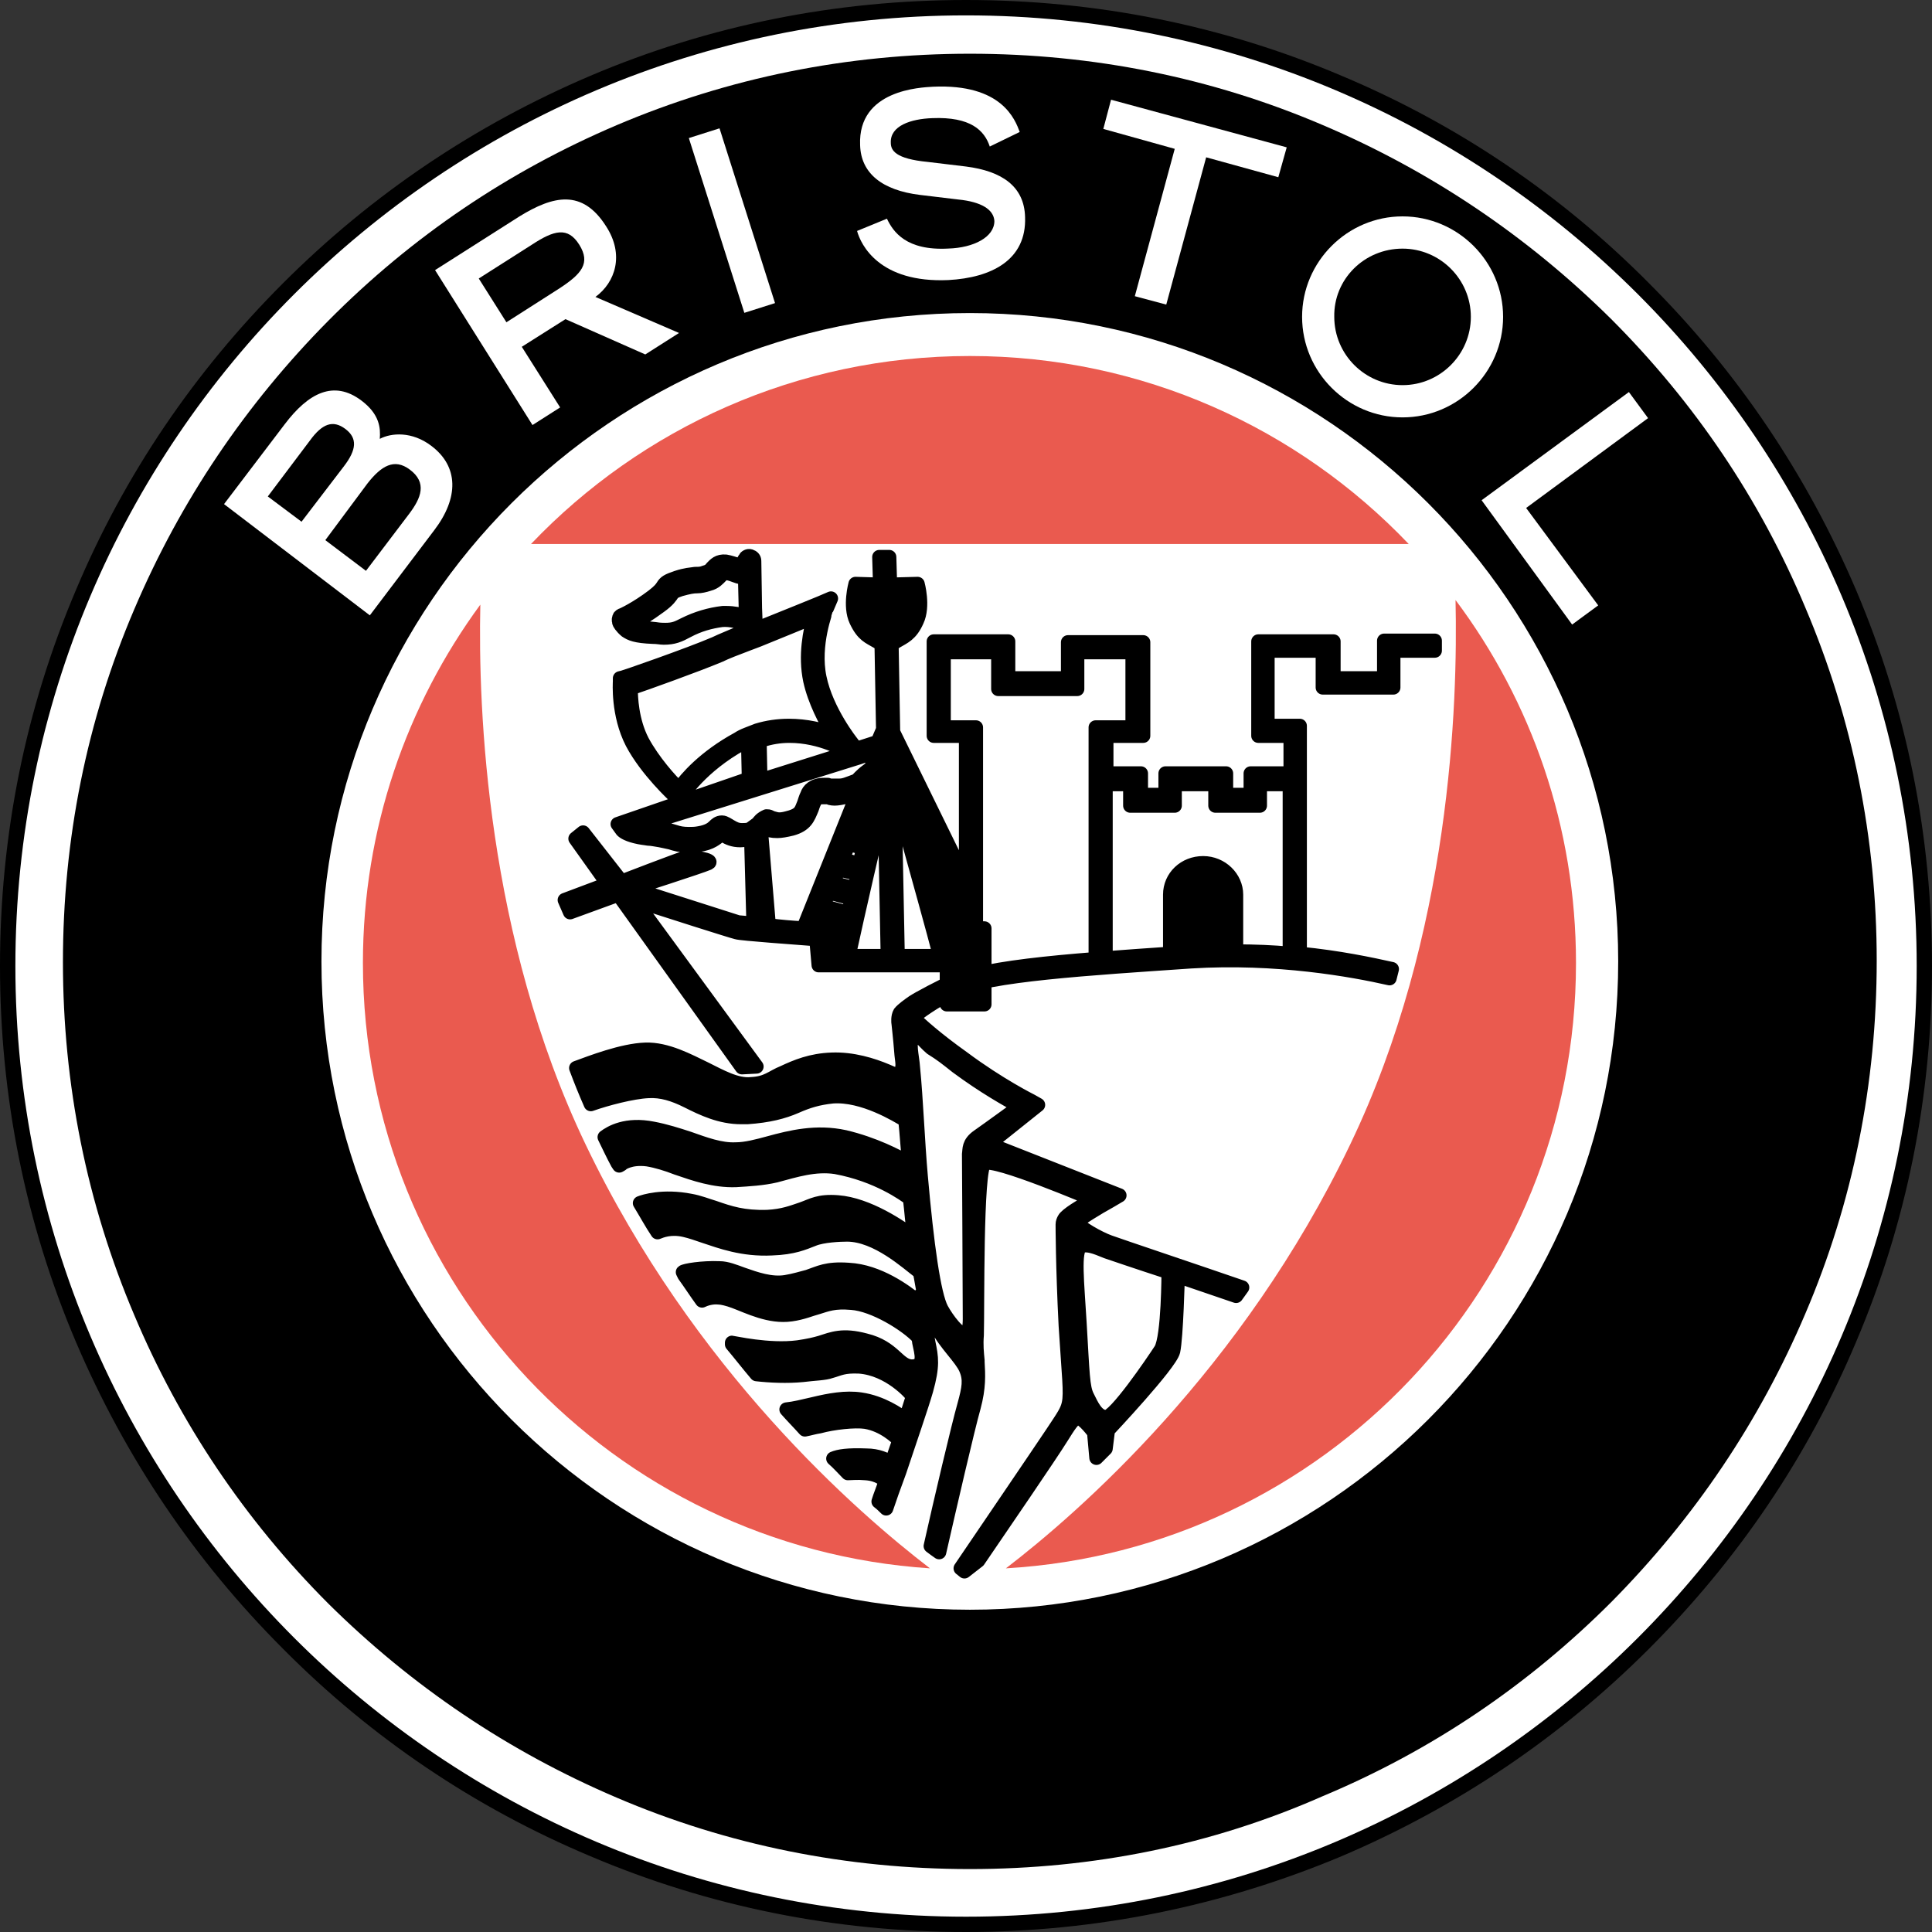
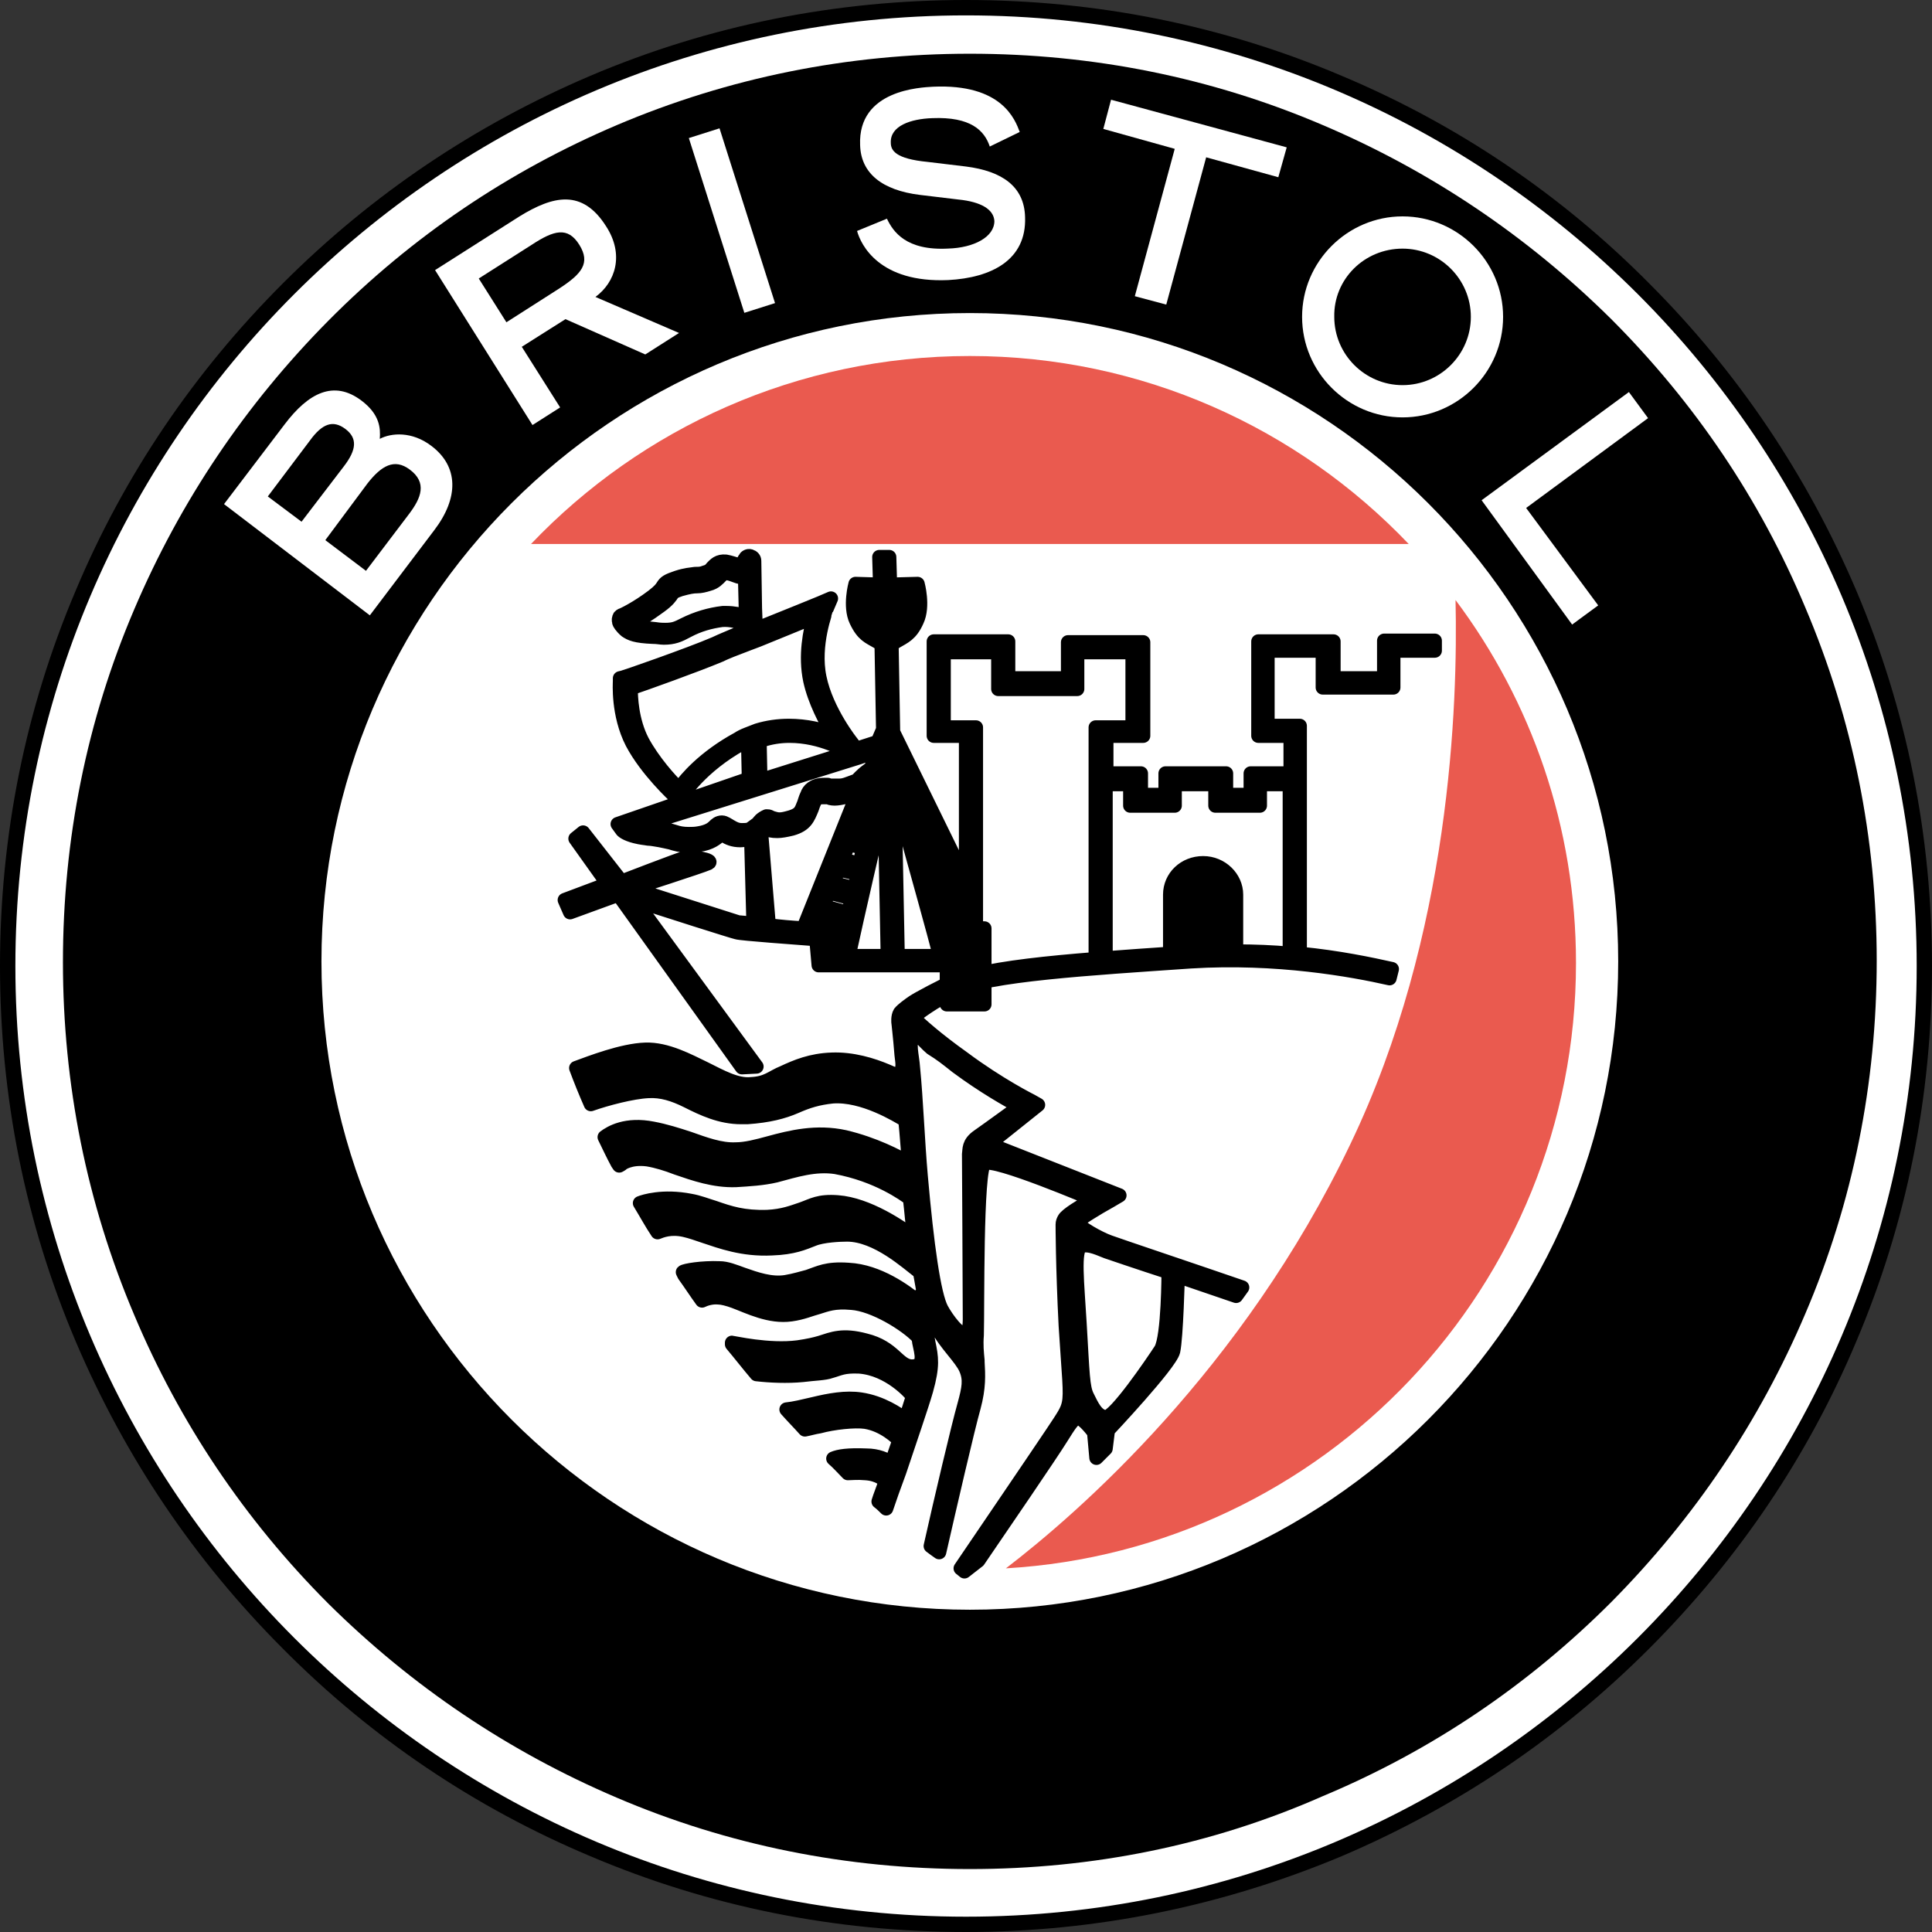
<svg xmlns="http://www.w3.org/2000/svg" width="26" height="26" viewBox="0 0 26 26" fill="none">
  <rect x="0" y="0" width="26" height="26" fill="#333333" stroke="none" />
  <path d="M0.062 13C0.062 5.855 5.855 0.062 13 0.062C20.145 0.062 25.938 5.855 25.938 13C25.938 20.145 20.145 25.938 13 25.938C5.855 25.938 0.062 20.145 0.062 13Z" fill="white" />
-   <path d="M7.878 15.396C6.546 12.608 6.433 9.551 6.464 8.137C5.473 9.489 4.884 11.152 4.884 12.959C4.884 17.285 8.25 20.827 12.515 21.106C11.544 20.362 9.334 18.442 7.878 15.396Z" fill="#EA5A4F" />
  <path d="M18.958 7.321C17.471 5.762 15.375 4.791 13.052 4.791C10.729 4.791 8.632 5.762 7.146 7.321H13.031H18.958Z" fill="#EA5A4F" />
  <path d="M21.209 12.959C21.209 11.131 20.61 9.438 19.588 8.075C19.619 9.469 19.526 12.577 18.173 15.396C16.717 18.442 14.508 20.362 13.537 21.106C17.812 20.858 21.209 17.306 21.209 12.959Z" fill="#EA5A4F" />
  <path d="M13.217 12.535H12.783V13.454H13.217V12.535Z" fill="black" />
  <path d="M13.217 12.535H12.783V13.454H13.217V12.535Z" stroke="black" stroke-width="0.191" stroke-miterlimit="10" stroke-linecap="round" stroke-linejoin="round" />
  <path d="M13.248 12.494H12.742V13.516H13.248V12.494Z" fill="black" />
  <path d="M13.248 12.494H12.742V13.516H13.248V12.494Z" stroke="black" stroke-width="0.191" stroke-miterlimit="10" stroke-linecap="round" stroke-linejoin="round" />
  <path d="M18.627 8.643V9.128H17.946V8.632H16.934V9.902H17.368V10.408H16.831V10.697H16.5V10.408H15.685V10.697H15.354V10.408H14.889V9.902H15.385V8.643H14.373V9.128H13.568V8.632H12.566V9.902H13V11.854L12.019 9.851L11.998 8.674C12.009 8.663 12.029 8.653 12.06 8.632C12.164 8.57 12.257 8.539 12.339 8.353C12.432 8.157 12.349 7.858 12.349 7.858L11.978 7.868L11.967 7.496H11.833L11.844 7.868L11.513 7.858C11.513 7.858 11.43 8.157 11.523 8.353C11.616 8.55 11.699 8.57 11.802 8.632C11.823 8.643 11.844 8.663 11.864 8.674L11.885 9.84H11.874L11.812 9.985L11.523 10.078L11.461 9.995C11.461 9.995 11.121 9.572 11.028 9.118C10.935 8.674 11.121 8.209 11.121 8.199L11.183 8.054L11.038 8.116C11.038 8.116 10.584 8.302 10.171 8.467L10.16 8.188L10.15 7.548C10.15 7.517 10.129 7.496 10.098 7.486C10.067 7.476 10.037 7.496 10.026 7.517C10.005 7.558 9.975 7.6 9.954 7.61C9.944 7.61 9.933 7.6 9.923 7.6C9.882 7.589 9.83 7.569 9.768 7.558C9.665 7.548 9.623 7.6 9.582 7.641C9.561 7.672 9.531 7.693 9.489 7.703C9.438 7.724 9.407 7.724 9.355 7.724C9.293 7.734 9.231 7.734 9.107 7.775C8.983 7.817 8.952 7.837 8.921 7.889C8.901 7.92 8.88 7.951 8.787 8.023C8.57 8.188 8.374 8.281 8.364 8.281C8.343 8.292 8.333 8.302 8.333 8.322C8.322 8.343 8.333 8.364 8.333 8.374C8.333 8.384 8.364 8.436 8.426 8.488C8.488 8.529 8.55 8.56 8.787 8.57C8.849 8.57 8.89 8.581 8.932 8.581C9.066 8.581 9.138 8.55 9.252 8.488C9.407 8.405 9.561 8.364 9.716 8.343C9.84 8.333 9.964 8.374 10.026 8.395V8.488L10.005 8.498C9.84 8.57 9.706 8.622 9.623 8.663C9.262 8.818 8.395 9.118 8.384 9.118L8.343 9.128V9.169C8.343 9.19 8.312 9.613 8.508 9.995C8.704 10.367 9.076 10.708 9.086 10.718L9.148 10.77L9.19 10.697C9.19 10.697 9.427 10.315 9.985 10.006C10.016 9.995 10.037 9.975 10.067 9.964L10.078 10.481L8.312 11.09L8.364 11.162C8.374 11.183 8.426 11.224 8.55 11.255C8.632 11.276 8.673 11.276 8.725 11.286C8.766 11.286 8.808 11.296 8.88 11.307C8.932 11.317 8.973 11.327 9.025 11.338C9.086 11.358 9.159 11.379 9.252 11.379C9.303 11.379 9.345 11.379 9.407 11.369C9.572 11.348 9.644 11.276 9.685 11.245C9.696 11.234 9.696 11.234 9.706 11.224C9.727 11.234 9.737 11.245 9.747 11.245C9.799 11.276 9.861 11.307 9.964 11.307C10.005 11.307 10.047 11.296 10.098 11.286C10.098 11.286 10.098 11.286 10.109 11.286L10.14 12.432C10.026 12.422 9.954 12.412 9.933 12.412C9.892 12.401 9.097 12.143 8.508 11.957C8.508 11.957 9.438 11.658 9.531 11.616C9.623 11.575 9.303 11.523 9.221 11.544C9.138 11.565 8.364 11.864 8.364 11.864L7.847 11.203L7.744 11.286L8.178 11.895L7.6 12.112L7.672 12.277L8.322 12.04L9.985 14.363L10.181 14.353L8.539 12.112C8.952 12.246 9.861 12.535 9.913 12.546C9.975 12.566 10.728 12.618 10.986 12.639L11.017 12.99H13.01V13.134C12.928 13.155 12.855 13.186 12.793 13.217C12.36 13.434 12.287 13.485 12.246 13.516C12.246 13.516 12.143 13.589 12.112 13.63C12.081 13.681 12.091 13.764 12.091 13.764C12.091 13.774 12.112 13.929 12.133 14.198C12.143 14.291 12.164 14.373 12.112 14.435C12.071 14.477 12.029 14.456 11.936 14.415C11.74 14.332 11.472 14.249 11.193 14.26C10.914 14.27 10.718 14.353 10.542 14.435C10.387 14.497 10.326 14.58 10.109 14.59C9.913 14.611 9.696 14.487 9.489 14.384C9.272 14.28 8.973 14.115 8.684 14.126C8.374 14.136 7.951 14.301 7.754 14.373C7.816 14.539 7.878 14.693 7.951 14.859C8.157 14.786 8.508 14.693 8.725 14.683C8.901 14.673 9.066 14.724 9.252 14.817C9.458 14.921 9.696 15.034 9.975 15.034C10.005 15.034 10.037 15.034 10.057 15.034C10.346 15.014 10.542 14.962 10.708 14.89C10.873 14.817 11.007 14.776 11.203 14.755C11.616 14.724 12.081 15.014 12.184 15.075C12.205 15.272 12.215 15.468 12.236 15.654C12.081 15.561 11.761 15.396 11.368 15.303C10.986 15.22 10.646 15.303 10.346 15.385C10.191 15.427 10.037 15.468 9.902 15.468C9.696 15.478 9.479 15.396 9.272 15.323C9.117 15.272 8.952 15.22 8.787 15.189C8.426 15.117 8.219 15.241 8.137 15.303C8.198 15.427 8.25 15.54 8.312 15.654L8.333 15.685C8.333 15.685 8.374 15.664 8.364 15.664C8.364 15.664 8.477 15.571 8.715 15.602C8.839 15.623 8.973 15.664 9.107 15.716C9.345 15.798 9.613 15.891 9.902 15.881C10.078 15.87 10.264 15.86 10.439 15.819C10.708 15.747 10.966 15.664 11.245 15.705C11.812 15.809 12.174 16.077 12.246 16.129C12.267 16.294 12.277 16.48 12.308 16.655C12.122 16.511 11.678 16.211 11.275 16.18C11.017 16.16 10.935 16.222 10.79 16.273C10.666 16.315 10.542 16.366 10.326 16.377C10.005 16.387 9.82 16.325 9.613 16.253C9.51 16.222 9.407 16.18 9.293 16.16C8.921 16.087 8.663 16.17 8.612 16.191C8.694 16.325 8.766 16.459 8.849 16.583C8.901 16.562 9.025 16.511 9.21 16.552C9.303 16.573 9.386 16.604 9.479 16.635C9.696 16.707 9.995 16.82 10.387 16.8C10.677 16.79 10.811 16.728 10.945 16.676C11.069 16.624 11.306 16.614 11.399 16.614C11.802 16.614 12.215 16.996 12.38 17.12C12.401 17.213 12.411 17.306 12.432 17.388C12.411 17.399 12.37 17.44 12.349 17.512C12.184 17.378 11.823 17.11 11.42 17.089C11.121 17.068 11.028 17.13 10.873 17.182C10.79 17.203 10.697 17.233 10.573 17.254C10.377 17.285 10.171 17.213 9.995 17.151C9.882 17.11 9.778 17.068 9.685 17.068C9.448 17.058 9.21 17.099 9.19 17.12L9.21 17.161C9.293 17.275 9.365 17.388 9.448 17.502C9.489 17.481 9.582 17.45 9.675 17.461C9.716 17.461 9.799 17.481 9.882 17.512C10.078 17.585 10.357 17.729 10.646 17.688C10.801 17.667 10.914 17.616 10.997 17.595C11.131 17.554 11.224 17.512 11.461 17.533C11.761 17.554 12.194 17.822 12.36 17.998C12.36 18.018 12.37 18.039 12.37 18.06C12.401 18.215 12.463 18.39 12.267 18.39C12.081 18.38 12.029 18.132 11.647 18.039C11.338 17.956 11.203 18.018 11.038 18.07C10.966 18.091 10.883 18.111 10.739 18.132C10.346 18.183 9.861 18.07 9.851 18.07V18.091C9.964 18.225 10.067 18.359 10.181 18.493C10.367 18.514 10.594 18.524 10.801 18.504C10.966 18.483 11.1 18.483 11.183 18.452C11.296 18.421 11.348 18.38 11.565 18.39C11.967 18.421 12.257 18.751 12.287 18.793C12.257 18.875 12.226 18.989 12.184 19.102C12.091 19.03 11.864 18.875 11.585 18.834C11.379 18.803 11.162 18.844 10.945 18.896C10.811 18.927 10.687 18.958 10.584 18.968C10.666 19.061 10.749 19.144 10.832 19.237C10.893 19.226 10.955 19.206 11.028 19.195C11.214 19.144 11.503 19.113 11.647 19.134C11.895 19.175 12.071 19.35 12.102 19.381C12.071 19.485 12.029 19.588 11.998 19.691C11.926 19.639 11.812 19.588 11.658 19.588C11.41 19.578 11.286 19.598 11.214 19.629C11.286 19.691 11.348 19.763 11.41 19.825C11.461 19.825 11.534 19.815 11.647 19.825C11.833 19.836 11.916 19.928 11.916 19.939C11.885 20.042 11.844 20.135 11.823 20.207C11.864 20.238 11.895 20.269 11.926 20.3C11.967 20.176 12.029 20.001 12.102 19.805C12.236 19.402 12.401 18.927 12.463 18.71C12.556 18.38 12.535 18.266 12.494 18.07C12.484 18.018 12.484 18.008 12.473 17.936C12.453 17.791 12.422 17.791 12.494 17.739C12.546 17.709 12.608 17.843 12.618 17.874C12.721 18.08 12.938 18.276 13 18.421C13.062 18.566 13.041 18.679 12.979 18.906C12.897 19.195 12.659 20.207 12.525 20.806C12.566 20.837 12.608 20.868 12.639 20.889C12.773 20.3 13.021 19.226 13.103 18.937C13.175 18.669 13.165 18.504 13.155 18.328C13.155 18.318 13.155 18.318 13.155 18.307C13.145 18.204 13.134 18.101 13.145 17.967C13.155 17.616 13.134 15.726 13.248 15.654C13.372 15.571 14.704 16.139 14.704 16.139C14.549 16.232 14.353 16.346 14.322 16.407C14.311 16.428 14.301 16.449 14.301 16.48C14.301 16.48 14.301 17.037 14.342 17.843C14.384 18.514 14.415 18.741 14.384 18.886C14.363 18.989 14.311 19.061 14.167 19.278C14.002 19.526 13.124 20.817 12.928 21.106L12.979 21.147L13.165 21.002C13.475 20.548 14.146 19.567 14.28 19.35C14.384 19.185 14.445 19.082 14.508 19.082C14.58 19.082 14.724 19.278 14.724 19.278L14.755 19.619C14.797 19.578 14.838 19.536 14.879 19.495L14.91 19.247C14.91 19.247 15.747 18.359 15.788 18.183C15.829 17.998 15.85 17.172 15.85 17.172C16.129 17.265 16.418 17.368 16.635 17.44C16.666 17.399 16.686 17.368 16.717 17.326C16.149 17.13 15.044 16.759 14.931 16.717C14.786 16.666 14.518 16.511 14.487 16.449C14.538 16.397 14.755 16.263 14.941 16.16L15.065 16.087L13.31 15.396L13.97 14.869L13.878 14.817C13.878 14.817 13.444 14.601 12.959 14.239C12.597 13.981 12.38 13.785 12.287 13.692C12.37 13.62 12.556 13.485 12.855 13.33C13.279 13.114 14.673 13.031 16.025 12.938C17.182 12.866 18.204 13.052 18.7 13.165C18.71 13.124 18.72 13.083 18.731 13.041C18.452 12.979 18.018 12.886 17.492 12.835V9.768H17.058V8.756H17.801V9.252H18.751V8.756H19.309C19.309 8.715 19.309 8.663 19.309 8.622H18.627V8.643ZM9.778 8.25C9.758 8.25 9.747 8.25 9.727 8.25C9.551 8.271 9.376 8.322 9.21 8.405C9.107 8.457 9.066 8.477 8.952 8.477C8.921 8.477 8.88 8.477 8.818 8.467C8.591 8.446 8.55 8.426 8.519 8.405C8.519 8.405 8.519 8.405 8.508 8.395C8.591 8.353 8.725 8.271 8.88 8.157C8.994 8.075 9.025 8.023 9.045 7.992C9.066 7.971 9.066 7.961 9.159 7.93C9.272 7.899 9.324 7.889 9.386 7.889C9.427 7.889 9.479 7.878 9.541 7.858C9.623 7.837 9.665 7.786 9.696 7.755C9.727 7.724 9.737 7.713 9.768 7.713C9.82 7.713 9.861 7.734 9.892 7.744C9.923 7.755 9.944 7.765 9.975 7.765C9.995 7.765 10.016 7.765 10.026 7.755L10.037 8.209V8.292C9.975 8.271 9.871 8.25 9.778 8.25ZM11.895 10.171V10.191C11.885 10.233 11.864 10.336 11.792 10.635L11.72 10.615L11.895 10.171ZM11.338 11.565L11.42 11.358L11.616 11.41C11.606 11.482 11.585 11.544 11.565 11.627L11.338 11.565ZM11.544 11.761C11.534 11.823 11.513 11.885 11.503 11.957L11.214 11.885L11.286 11.699L11.544 11.761ZM11.472 11.234L11.544 11.049L11.689 11.09C11.678 11.152 11.658 11.214 11.647 11.286L11.472 11.234ZM11.596 10.925L11.668 10.739L11.761 10.759C11.751 10.821 11.73 10.883 11.72 10.945L11.596 10.925ZM11.41 10.13L10.233 10.501L10.222 9.975L10.243 9.964C10.367 9.923 10.491 9.902 10.625 9.902C11.059 9.902 11.389 10.109 11.389 10.109L11.41 10.13ZM10.057 9.882C10.005 9.902 9.964 9.923 9.933 9.944C9.479 10.191 9.231 10.481 9.138 10.615C9.025 10.511 8.787 10.243 8.643 9.975C8.498 9.696 8.488 9.376 8.488 9.262C8.673 9.2 9.365 8.952 9.685 8.818C9.768 8.777 9.902 8.725 10.067 8.663L10.202 8.612C10.48 8.498 10.79 8.374 10.955 8.302C10.904 8.488 10.832 8.818 10.904 9.159C10.966 9.438 11.11 9.706 11.214 9.882C11.069 9.82 10.852 9.768 10.615 9.768C10.47 9.768 10.326 9.789 10.191 9.83L10.057 9.882ZM10.202 11.079C10.202 11.09 10.202 11.09 10.202 11.079L10.088 11.162C10.047 11.172 10.016 11.172 9.985 11.172C9.923 11.172 9.882 11.152 9.83 11.121C9.809 11.11 9.799 11.1 9.778 11.09C9.758 11.079 9.737 11.069 9.716 11.069C9.665 11.069 9.634 11.1 9.613 11.121C9.582 11.152 9.531 11.193 9.407 11.214C9.355 11.224 9.314 11.224 9.272 11.224C9.19 11.224 9.138 11.214 9.076 11.193C9.035 11.183 8.983 11.162 8.911 11.152C8.828 11.141 8.787 11.141 8.746 11.131C8.704 11.131 8.673 11.131 8.622 11.11L11.565 10.191C11.565 10.191 11.616 10.171 11.699 10.15C11.781 10.13 11.751 10.222 11.74 10.284C11.73 10.315 11.74 10.326 11.668 10.377C11.596 10.429 11.534 10.501 11.534 10.501L11.513 10.511C11.399 10.553 11.358 10.573 11.296 10.573C11.245 10.573 11.234 10.573 11.193 10.573C11.183 10.573 11.162 10.573 11.141 10.563C11.121 10.563 11.11 10.563 11.09 10.563C10.945 10.563 10.883 10.635 10.863 10.697C10.842 10.739 10.832 10.78 10.821 10.811C10.78 10.914 10.77 10.956 10.646 10.997C10.573 11.018 10.532 11.028 10.491 11.028C10.45 11.028 10.429 11.018 10.387 11.007C10.377 11.007 10.367 10.997 10.367 10.997C10.346 10.986 10.336 10.986 10.315 10.986C10.243 11.018 10.212 11.059 10.202 11.079ZM10.346 12.453L10.243 11.214L10.284 11.183L10.295 11.172C10.305 11.162 10.305 11.152 10.305 11.152C10.346 11.172 10.387 11.183 10.46 11.183C10.511 11.183 10.573 11.172 10.656 11.152C10.842 11.1 10.873 11.007 10.925 10.883C10.935 10.852 10.945 10.821 10.966 10.78C10.976 10.749 10.997 10.728 11.079 10.728C11.09 10.728 11.1 10.728 11.121 10.728C11.141 10.728 11.162 10.728 11.172 10.739C11.214 10.749 11.245 10.749 11.306 10.739C11.379 10.728 11.43 10.708 11.544 10.666L10.811 12.494C10.635 12.484 10.511 12.473 10.346 12.453ZM11.286 12.866H11.131L11.11 12.649L11.327 12.701C11.317 12.752 11.306 12.814 11.286 12.866ZM11.358 12.566L10.966 12.473L11.028 12.308L11.389 12.401C11.379 12.463 11.368 12.515 11.358 12.566ZM11.079 12.195L11.152 12.009L11.461 12.091C11.451 12.153 11.43 12.215 11.42 12.287L11.079 12.195ZM11.42 12.866C11.554 12.246 11.771 11.317 11.905 10.739L11.947 12.866H11.42ZM14.889 16.841C14.951 16.862 15.313 16.986 15.726 17.12C15.726 17.12 15.726 17.987 15.623 18.163C15.509 18.338 15.003 19.082 14.879 19.072C14.755 19.061 14.693 18.917 14.631 18.793C14.569 18.669 14.569 18.493 14.528 17.801C14.497 17.265 14.445 16.82 14.549 16.769C14.652 16.728 14.828 16.82 14.889 16.841ZM12.876 14.353C13.237 14.621 13.568 14.807 13.723 14.89C13.723 14.89 13.299 15.199 13.165 15.292C13.031 15.385 13.052 15.468 13.041 15.53C13.041 15.571 13.052 17.368 13.052 17.75C13.052 17.77 13.052 17.946 13 17.956C12.907 17.977 12.742 17.75 12.669 17.616C12.566 17.419 12.473 16.759 12.391 15.829C12.349 15.354 12.329 14.797 12.287 14.373C12.277 14.208 12.215 14.012 12.298 13.971C12.391 13.919 12.401 13.991 12.535 14.105C12.669 14.188 12.732 14.239 12.876 14.353ZM12.783 11.72L12.876 11.905L12.515 11.874C12.494 11.813 12.484 11.761 12.463 11.699L12.783 11.72ZM12.618 11.389L12.711 11.585L12.411 11.554C12.391 11.492 12.38 11.441 12.36 11.379L12.608 11.399L12.618 11.389ZM12.566 11.265L12.339 11.245C12.318 11.183 12.308 11.121 12.287 11.059L12.473 11.069L12.566 11.265ZM12.401 10.935L12.246 10.925C12.236 10.873 12.226 10.832 12.205 10.79L12.329 10.801L12.401 10.935ZM12.267 10.656L12.174 10.646C12.122 10.47 12.091 10.336 12.06 10.233L12.267 10.656ZM12.081 12.866L12.04 10.78V10.625C12.06 10.708 12.112 10.945 12.143 11.038V11.049H12.153C12.339 11.73 12.577 12.566 12.649 12.866H12.081ZM13 12.866H12.783C12.773 12.825 12.752 12.742 12.721 12.649L13 12.67V12.866ZM13 12.535L12.68 12.504C12.659 12.442 12.649 12.38 12.628 12.319L13 12.35V12.535ZM13 12.215L12.597 12.184C12.577 12.133 12.566 12.071 12.546 12.009L12.938 12.04L13 12.164V12.215ZM14.745 12.907C14.084 12.959 13.516 13.021 13.134 13.114V12.143V9.789H12.7V8.777H13.434V9.272H14.497V8.777H15.241V9.789H14.745V12.907ZM17.357 12.835C17.13 12.814 16.882 12.804 16.635 12.804V12.04C16.635 11.813 16.438 11.616 16.191 11.616C15.943 11.616 15.747 11.802 15.747 12.04V12.835C15.447 12.855 15.158 12.876 14.879 12.897V10.553H15.21V10.842H15.809V10.553H16.356V10.842H16.955V10.553H17.357V12.835Z" fill="black" />
  <path d="M10.202 11.079C10.202 11.09 10.202 11.09 10.202 11.079ZM10.202 11.079L10.088 11.162C10.047 11.172 10.016 11.172 9.985 11.172C9.923 11.172 9.882 11.152 9.83 11.121C9.809 11.11 9.799 11.1 9.778 11.09C9.758 11.079 9.737 11.069 9.716 11.069C9.665 11.069 9.634 11.1 9.613 11.121C9.582 11.152 9.531 11.193 9.407 11.214C9.355 11.224 9.314 11.224 9.272 11.224C9.19 11.224 9.138 11.214 9.076 11.193C9.035 11.183 8.983 11.162 8.911 11.152C8.828 11.141 8.787 11.141 8.746 11.131C8.704 11.131 8.673 11.131 8.622 11.11L11.565 10.191C11.565 10.191 11.616 10.171 11.699 10.15C11.781 10.13 11.751 10.222 11.74 10.284C11.73 10.315 11.74 10.326 11.668 10.377C11.596 10.429 11.534 10.501 11.534 10.501L11.513 10.511C11.399 10.553 11.358 10.573 11.296 10.573C11.245 10.573 11.234 10.573 11.193 10.573C11.183 10.573 11.162 10.573 11.141 10.563C11.121 10.563 11.11 10.563 11.09 10.563C10.945 10.563 10.883 10.635 10.863 10.697C10.842 10.739 10.832 10.78 10.821 10.811C10.78 10.914 10.77 10.956 10.646 10.997C10.573 11.018 10.532 11.028 10.491 11.028C10.45 11.028 10.429 11.018 10.387 11.007C10.377 11.007 10.367 10.997 10.367 10.997C10.346 10.986 10.336 10.986 10.315 10.986C10.243 11.018 10.212 11.059 10.202 11.079ZM18.627 8.643V9.128H17.946V8.632H16.934V9.902H17.368V10.408H16.831V10.697H16.5V10.408H15.685V10.697H15.354V10.408H14.889V9.902H15.385V8.643H14.373V9.128H13.568V8.632H12.566V9.902H13V11.854L12.019 9.851L11.998 8.674C12.009 8.663 12.029 8.653 12.06 8.632C12.164 8.57 12.257 8.539 12.339 8.353C12.432 8.157 12.349 7.858 12.349 7.858L11.978 7.868L11.967 7.496H11.833L11.844 7.868L11.513 7.858C11.513 7.858 11.43 8.157 11.523 8.353C11.616 8.55 11.699 8.57 11.802 8.632C11.823 8.643 11.844 8.663 11.864 8.674L11.885 9.84H11.874L11.812 9.985L11.523 10.078L11.461 9.995C11.461 9.995 11.121 9.572 11.028 9.118C10.935 8.674 11.121 8.209 11.121 8.199L11.183 8.054L11.038 8.116C11.038 8.116 10.584 8.302 10.171 8.467L10.16 8.188L10.15 7.548C10.15 7.517 10.129 7.496 10.098 7.486C10.067 7.476 10.037 7.496 10.026 7.517C10.005 7.558 9.975 7.6 9.954 7.61C9.944 7.61 9.933 7.6 9.923 7.6C9.882 7.589 9.83 7.569 9.768 7.558C9.665 7.548 9.623 7.6 9.582 7.641C9.561 7.672 9.531 7.693 9.489 7.703C9.438 7.724 9.407 7.724 9.355 7.724C9.293 7.734 9.231 7.734 9.107 7.775C8.983 7.817 8.952 7.837 8.921 7.889C8.901 7.92 8.88 7.951 8.787 8.023C8.57 8.188 8.374 8.281 8.364 8.281C8.343 8.292 8.333 8.302 8.333 8.322C8.322 8.343 8.333 8.364 8.333 8.374C8.333 8.384 8.364 8.436 8.426 8.488C8.488 8.529 8.55 8.56 8.787 8.57C8.849 8.57 8.89 8.581 8.932 8.581C9.066 8.581 9.138 8.55 9.252 8.488C9.407 8.405 9.561 8.364 9.716 8.343C9.84 8.333 9.964 8.374 10.026 8.395V8.488L10.005 8.498C9.84 8.57 9.706 8.622 9.623 8.663C9.262 8.818 8.395 9.118 8.384 9.118L8.343 9.128V9.169C8.343 9.19 8.312 9.613 8.508 9.995C8.704 10.367 9.076 10.708 9.086 10.718L9.148 10.77L9.19 10.697C9.19 10.697 9.427 10.315 9.985 10.006C10.016 9.995 10.037 9.975 10.067 9.964L10.078 10.481L8.312 11.09L8.364 11.162C8.374 11.183 8.426 11.224 8.55 11.255C8.632 11.276 8.673 11.276 8.725 11.286C8.766 11.286 8.808 11.296 8.88 11.307C8.932 11.317 8.973 11.327 9.025 11.338C9.086 11.358 9.159 11.379 9.252 11.379C9.303 11.379 9.345 11.379 9.407 11.369C9.572 11.348 9.644 11.276 9.685 11.245C9.696 11.234 9.696 11.234 9.706 11.224C9.727 11.234 9.737 11.245 9.747 11.245C9.799 11.276 9.861 11.307 9.964 11.307C10.005 11.307 10.047 11.296 10.098 11.286C10.098 11.286 10.098 11.286 10.109 11.286L10.14 12.432C10.026 12.422 9.954 12.412 9.933 12.412C9.892 12.401 9.097 12.143 8.508 11.957C8.508 11.957 9.438 11.658 9.531 11.616C9.623 11.575 9.303 11.523 9.221 11.544C9.138 11.565 8.364 11.864 8.364 11.864L7.847 11.203L7.744 11.286L8.178 11.895L7.6 12.112L7.672 12.277L8.322 12.04L9.985 14.363L10.181 14.353L8.539 12.112C8.952 12.246 9.861 12.535 9.913 12.546C9.975 12.566 10.728 12.618 10.986 12.639L11.017 12.99H13.01V13.134C12.928 13.155 12.855 13.186 12.793 13.217C12.36 13.434 12.287 13.485 12.246 13.516C12.246 13.516 12.143 13.589 12.112 13.63C12.081 13.681 12.091 13.764 12.091 13.764C12.091 13.774 12.112 13.929 12.133 14.198C12.143 14.291 12.164 14.373 12.112 14.435C12.071 14.477 12.029 14.456 11.936 14.415C11.74 14.332 11.472 14.249 11.193 14.26C10.914 14.27 10.718 14.353 10.542 14.435C10.387 14.497 10.326 14.58 10.109 14.59C9.913 14.611 9.696 14.487 9.489 14.384C9.272 14.28 8.973 14.115 8.684 14.126C8.374 14.136 7.951 14.301 7.754 14.373C7.816 14.539 7.878 14.693 7.951 14.859C8.157 14.786 8.508 14.693 8.725 14.683C8.901 14.673 9.066 14.724 9.252 14.817C9.458 14.921 9.696 15.034 9.975 15.034C10.005 15.034 10.037 15.034 10.057 15.034C10.346 15.014 10.542 14.962 10.708 14.89C10.873 14.817 11.007 14.776 11.203 14.755C11.616 14.724 12.081 15.014 12.184 15.075C12.205 15.272 12.215 15.468 12.236 15.654C12.081 15.561 11.761 15.396 11.368 15.303C10.986 15.22 10.646 15.303 10.346 15.385C10.191 15.427 10.037 15.468 9.902 15.468C9.696 15.478 9.479 15.396 9.272 15.323C9.117 15.272 8.952 15.22 8.787 15.189C8.426 15.117 8.219 15.241 8.137 15.303C8.198 15.427 8.25 15.54 8.312 15.654L8.333 15.685C8.333 15.685 8.374 15.664 8.364 15.664C8.364 15.664 8.477 15.571 8.715 15.602C8.839 15.623 8.973 15.664 9.107 15.716C9.345 15.798 9.613 15.891 9.902 15.881C10.078 15.87 10.264 15.86 10.439 15.819C10.708 15.747 10.966 15.664 11.245 15.705C11.812 15.809 12.174 16.077 12.246 16.129C12.267 16.294 12.277 16.48 12.308 16.655C12.122 16.511 11.678 16.211 11.275 16.18C11.017 16.16 10.935 16.222 10.79 16.273C10.666 16.314 10.542 16.366 10.326 16.377C10.005 16.387 9.82 16.325 9.613 16.253C9.51 16.222 9.407 16.18 9.293 16.16C8.921 16.087 8.663 16.17 8.612 16.191C8.694 16.325 8.766 16.459 8.849 16.583C8.901 16.562 9.025 16.511 9.21 16.552C9.303 16.573 9.386 16.604 9.479 16.635C9.696 16.707 9.995 16.82 10.387 16.8C10.677 16.79 10.811 16.728 10.945 16.676C11.069 16.624 11.306 16.614 11.399 16.614C11.802 16.614 12.215 16.996 12.38 17.12C12.401 17.213 12.411 17.306 12.432 17.388C12.411 17.399 12.37 17.44 12.349 17.512C12.184 17.378 11.823 17.11 11.42 17.089C11.121 17.068 11.028 17.13 10.873 17.182C10.79 17.203 10.697 17.233 10.573 17.254C10.377 17.285 10.171 17.213 9.995 17.151C9.882 17.11 9.778 17.068 9.685 17.068C9.448 17.058 9.21 17.099 9.19 17.12L9.21 17.161C9.293 17.275 9.365 17.388 9.448 17.502C9.489 17.481 9.582 17.45 9.675 17.461C9.716 17.461 9.799 17.481 9.882 17.512C10.078 17.585 10.357 17.729 10.646 17.688C10.801 17.667 10.914 17.616 10.997 17.595C11.131 17.554 11.224 17.512 11.461 17.533C11.761 17.554 12.194 17.822 12.36 17.998C12.36 18.018 12.37 18.039 12.37 18.06C12.401 18.215 12.463 18.39 12.267 18.39C12.081 18.38 12.029 18.132 11.647 18.039C11.338 17.956 11.203 18.018 11.038 18.07C10.966 18.091 10.883 18.111 10.739 18.132C10.346 18.183 9.861 18.07 9.851 18.07V18.091C9.964 18.225 10.067 18.359 10.181 18.493C10.367 18.514 10.594 18.524 10.801 18.504C10.966 18.483 11.1 18.483 11.183 18.452C11.296 18.421 11.348 18.38 11.565 18.39C11.967 18.421 12.257 18.751 12.287 18.793C12.257 18.875 12.226 18.989 12.184 19.102C12.091 19.03 11.864 18.875 11.585 18.834C11.379 18.803 11.162 18.844 10.945 18.896C10.811 18.927 10.687 18.958 10.584 18.968C10.666 19.061 10.749 19.144 10.832 19.237C10.893 19.226 10.955 19.206 11.028 19.195C11.214 19.144 11.503 19.113 11.647 19.134C11.895 19.175 12.071 19.35 12.102 19.381C12.071 19.485 12.029 19.588 11.998 19.691C11.926 19.639 11.812 19.588 11.658 19.588C11.41 19.578 11.286 19.598 11.214 19.629C11.286 19.691 11.348 19.763 11.41 19.825C11.461 19.825 11.534 19.815 11.647 19.825C11.833 19.836 11.916 19.928 11.916 19.939C11.885 20.042 11.844 20.135 11.823 20.207C11.864 20.238 11.895 20.269 11.926 20.3C11.967 20.176 12.029 20.001 12.102 19.805C12.236 19.402 12.401 18.927 12.463 18.71C12.556 18.38 12.535 18.266 12.494 18.07C12.484 18.018 12.484 18.008 12.473 17.936C12.453 17.791 12.422 17.791 12.494 17.739C12.546 17.709 12.608 17.843 12.618 17.874C12.721 18.08 12.938 18.276 13 18.421C13.062 18.566 13.041 18.679 12.979 18.906C12.897 19.195 12.659 20.207 12.525 20.806C12.566 20.837 12.608 20.868 12.639 20.889C12.773 20.3 13.021 19.226 13.103 18.937C13.175 18.669 13.165 18.504 13.155 18.328C13.155 18.318 13.155 18.318 13.155 18.307C13.145 18.204 13.134 18.101 13.145 17.967C13.155 17.616 13.134 15.726 13.248 15.654C13.372 15.571 14.704 16.139 14.704 16.139C14.549 16.232 14.353 16.346 14.322 16.407C14.311 16.428 14.301 16.449 14.301 16.48C14.301 16.48 14.301 17.037 14.342 17.843C14.384 18.514 14.415 18.741 14.384 18.886C14.363 18.989 14.311 19.061 14.167 19.278C14.002 19.526 13.124 20.817 12.928 21.106L12.979 21.147L13.165 21.002C13.475 20.548 14.146 19.567 14.28 19.35C14.384 19.185 14.445 19.082 14.508 19.082C14.58 19.082 14.724 19.278 14.724 19.278L14.755 19.619C14.797 19.578 14.838 19.536 14.879 19.495L14.91 19.247C14.91 19.247 15.747 18.359 15.788 18.183C15.829 17.998 15.85 17.172 15.85 17.172C16.129 17.265 16.418 17.368 16.635 17.44C16.666 17.399 16.686 17.368 16.717 17.326C16.149 17.13 15.044 16.759 14.931 16.717C14.786 16.666 14.518 16.511 14.487 16.449C14.538 16.397 14.755 16.263 14.941 16.16L15.065 16.087L13.31 15.396L13.97 14.869L13.878 14.817C13.878 14.817 13.444 14.601 12.959 14.239C12.597 13.981 12.38 13.785 12.287 13.692C12.37 13.62 12.556 13.485 12.855 13.33C13.279 13.114 14.673 13.031 16.025 12.938C17.182 12.866 18.204 13.052 18.7 13.165C18.71 13.124 18.72 13.083 18.731 13.041C18.452 12.979 18.018 12.886 17.492 12.835V9.768H17.058V8.756H17.801V9.252H18.751V8.756H19.309C19.309 8.715 19.309 8.663 19.309 8.622H18.627V8.643ZM9.778 8.25C9.758 8.25 9.747 8.25 9.727 8.25C9.551 8.271 9.376 8.322 9.21 8.405C9.107 8.457 9.066 8.477 8.952 8.477C8.921 8.477 8.88 8.477 8.818 8.467C8.591 8.446 8.55 8.426 8.519 8.405C8.519 8.405 8.519 8.405 8.508 8.395C8.591 8.353 8.725 8.271 8.88 8.157C8.994 8.075 9.025 8.023 9.045 7.992C9.066 7.971 9.066 7.961 9.159 7.93C9.272 7.899 9.324 7.889 9.386 7.889C9.427 7.889 9.479 7.878 9.541 7.858C9.623 7.837 9.665 7.786 9.696 7.755C9.727 7.724 9.737 7.713 9.768 7.713C9.82 7.713 9.861 7.734 9.892 7.744C9.923 7.755 9.944 7.765 9.975 7.765C9.995 7.765 10.016 7.765 10.026 7.755L10.037 8.209V8.292C9.975 8.271 9.871 8.25 9.778 8.25ZM11.895 10.171V10.191C11.885 10.233 11.864 10.336 11.792 10.635L11.72 10.615L11.895 10.171ZM11.338 11.565L11.42 11.358L11.616 11.41C11.606 11.482 11.585 11.544 11.565 11.627L11.338 11.565ZM11.544 11.761C11.534 11.823 11.513 11.885 11.503 11.957L11.214 11.885L11.286 11.699L11.544 11.761ZM11.472 11.234L11.544 11.049L11.689 11.09C11.678 11.152 11.658 11.214 11.647 11.286L11.472 11.234ZM11.596 10.925L11.668 10.739L11.761 10.759C11.751 10.821 11.73 10.883 11.72 10.945L11.596 10.925ZM11.41 10.13L10.233 10.501L10.222 9.975L10.243 9.964C10.367 9.923 10.491 9.902 10.625 9.902C11.059 9.902 11.389 10.109 11.389 10.109L11.41 10.13ZM10.057 9.882C10.005 9.902 9.964 9.923 9.933 9.944C9.479 10.191 9.231 10.481 9.138 10.615C9.025 10.511 8.787 10.243 8.643 9.975C8.498 9.696 8.488 9.376 8.488 9.262C8.673 9.2 9.365 8.952 9.685 8.818C9.768 8.777 9.902 8.725 10.067 8.663L10.202 8.612C10.48 8.498 10.79 8.374 10.955 8.302C10.904 8.488 10.832 8.818 10.904 9.159C10.966 9.438 11.11 9.706 11.214 9.882C11.069 9.82 10.852 9.768 10.615 9.768C10.47 9.768 10.326 9.789 10.191 9.83L10.057 9.882ZM10.346 12.453L10.243 11.214L10.284 11.183L10.295 11.172C10.305 11.162 10.305 11.152 10.305 11.152C10.346 11.172 10.387 11.183 10.46 11.183C10.511 11.183 10.573 11.172 10.656 11.152C10.842 11.1 10.873 11.007 10.925 10.883C10.935 10.852 10.945 10.821 10.966 10.78C10.976 10.749 10.997 10.728 11.079 10.728C11.09 10.728 11.1 10.728 11.121 10.728C11.141 10.728 11.162 10.728 11.172 10.739C11.214 10.749 11.245 10.749 11.306 10.739C11.379 10.728 11.43 10.708 11.544 10.666L10.811 12.494C10.635 12.484 10.511 12.473 10.346 12.453ZM11.286 12.866H11.131L11.11 12.649L11.327 12.701C11.317 12.752 11.306 12.814 11.286 12.866ZM11.358 12.566L10.966 12.473L11.028 12.308L11.389 12.401C11.379 12.463 11.368 12.515 11.358 12.566ZM11.079 12.195L11.152 12.009L11.461 12.091C11.451 12.153 11.43 12.215 11.42 12.287L11.079 12.195ZM11.42 12.866C11.554 12.246 11.771 11.317 11.905 10.739L11.947 12.866H11.42ZM14.889 16.841C14.951 16.862 15.313 16.986 15.726 17.12C15.726 17.12 15.726 17.987 15.623 18.163C15.509 18.338 15.003 19.082 14.879 19.072C14.755 19.061 14.693 18.917 14.631 18.793C14.569 18.669 14.569 18.493 14.528 17.801C14.497 17.265 14.445 16.82 14.549 16.769C14.652 16.728 14.828 16.82 14.889 16.841ZM12.876 14.353C13.237 14.621 13.568 14.807 13.723 14.89C13.723 14.89 13.299 15.199 13.165 15.292C13.031 15.385 13.052 15.468 13.041 15.53C13.041 15.571 13.052 17.368 13.052 17.75C13.052 17.77 13.052 17.946 13 17.956C12.907 17.977 12.742 17.75 12.669 17.616C12.566 17.419 12.473 16.759 12.391 15.829C12.349 15.354 12.329 14.797 12.287 14.373C12.277 14.208 12.215 14.012 12.298 13.971C12.391 13.919 12.401 13.991 12.535 14.105C12.669 14.188 12.732 14.239 12.876 14.353ZM12.783 11.72L12.876 11.905L12.515 11.874C12.494 11.813 12.484 11.761 12.463 11.699L12.783 11.72ZM12.618 11.389L12.711 11.585L12.411 11.554C12.391 11.492 12.38 11.441 12.36 11.379L12.608 11.399L12.618 11.389ZM12.566 11.265L12.339 11.245C12.318 11.183 12.308 11.121 12.287 11.059L12.473 11.069L12.566 11.265ZM12.401 10.935L12.246 10.925C12.236 10.873 12.226 10.832 12.205 10.79L12.329 10.801L12.401 10.935ZM12.267 10.656L12.174 10.646C12.122 10.47 12.091 10.336 12.06 10.233L12.267 10.656ZM12.081 12.866L12.04 10.78V10.625C12.06 10.708 12.112 10.945 12.143 11.038V11.049H12.153C12.339 11.73 12.577 12.566 12.649 12.866H12.081ZM13 12.866H12.783C12.773 12.825 12.752 12.742 12.721 12.649L13 12.67V12.866ZM13 12.535L12.68 12.504C12.659 12.442 12.649 12.38 12.628 12.319L13 12.35V12.535ZM13 12.215L12.597 12.184C12.577 12.133 12.566 12.071 12.546 12.009L12.938 12.04L13 12.164V12.215ZM14.745 12.907C14.084 12.959 13.516 13.021 13.134 13.114V12.143V9.789H12.7V8.777H13.434V9.272H14.497V8.777H15.241V9.789H14.745V12.907ZM17.357 12.835C17.13 12.814 16.882 12.804 16.635 12.804V12.04C16.635 11.813 16.438 11.616 16.191 11.616C15.943 11.616 15.747 11.802 15.747 12.04V12.835C15.447 12.855 15.158 12.876 14.879 12.897V10.553H15.21V10.842H15.809V10.553H16.356V10.842H16.955V10.553H17.357V12.835Z" stroke="black" stroke-width="0.191" stroke-miterlimit="10" stroke-linecap="round" stroke-linejoin="round" />
  <path d="M13.052 25.153C11.399 25.153 9.799 24.833 8.302 24.193C6.846 23.573 5.545 22.696 4.419 21.581C3.294 20.455 2.416 19.144 1.807 17.698C1.167 16.191 0.847 14.59 0.847 12.948C0.847 11.296 1.167 9.696 1.807 8.199C2.427 6.743 3.304 5.442 4.419 4.316C5.545 3.18 6.846 2.303 8.302 1.683C9.809 1.043 11.41 0.723 13.052 0.723C14.704 0.723 16.304 1.043 17.801 1.683C19.257 2.303 20.558 3.18 21.684 4.295C22.809 5.421 23.687 6.722 24.296 8.178C24.936 9.685 25.256 11.286 25.256 12.928C25.256 14.58 24.936 16.18 24.296 17.677C23.677 19.134 22.799 20.434 21.684 21.56C20.558 22.686 19.257 23.563 17.801 24.172C16.304 24.833 14.704 25.153 13.052 25.153ZM13.052 4.213C8.24 4.213 4.326 8.126 4.326 12.938C4.326 17.75 8.24 21.663 13.052 21.663C17.863 21.663 21.777 17.75 21.777 12.938C21.777 8.126 17.863 4.213 13.052 4.213Z" fill="black" />
  <path d="M13 26C11.245 26 9.541 25.659 7.94 24.978C6.392 24.327 4.998 23.388 3.81 22.19C2.612 20.992 1.683 19.608 1.022 18.06C0.341 16.459 0 14.755 0 13C0 11.245 0.341 9.541 1.022 7.94C1.673 6.392 2.612 5.008 3.81 3.81C5.008 2.612 6.392 1.683 7.94 1.022C9.541 0.341 11.245 0 13 0C14.755 0 16.459 0.341 18.06 1.022C19.608 1.673 21.002 2.612 22.19 3.81C23.388 5.008 24.317 6.392 24.978 7.94C25.659 9.541 26 11.245 26 13C26 14.755 25.659 16.459 24.978 18.06C24.327 19.608 23.388 20.992 22.19 22.19C20.992 23.388 19.608 24.317 18.06 24.978C16.459 25.649 14.755 26 13 26ZM13 0.207C5.948 0.207 0.207 5.948 0.207 13C0.207 20.052 5.948 25.794 13 25.794C20.052 25.794 25.794 20.052 25.794 13C25.794 5.948 20.052 0.207 13 0.207Z" fill="black" />
  <path d="M3.015 6.784L3.831 5.71C4.151 5.287 4.492 5.111 4.863 5.39C5.111 5.576 5.122 5.762 5.111 5.906C5.266 5.824 5.545 5.803 5.803 5.999C6.175 6.278 6.175 6.701 5.844 7.135L4.977 8.281L3.015 6.784ZM4.626 6.278C4.801 6.051 4.812 5.896 4.647 5.772C4.481 5.648 4.337 5.7 4.172 5.927L3.604 6.681L4.058 7.021L4.626 6.278ZM5.504 6.918C5.669 6.701 5.751 6.495 5.514 6.319C5.307 6.164 5.132 6.268 4.946 6.505L4.378 7.269L4.925 7.682L5.504 6.918Z" fill="white" />
  <path d="M5.855 3.635L6.991 2.912C7.445 2.633 7.837 2.54 8.157 3.046C8.405 3.428 8.281 3.8 8.013 3.996L9.138 4.481L8.684 4.77L7.61 4.295L7.022 4.667L7.538 5.483L7.166 5.72L5.855 3.635ZM7.527 3.882C7.827 3.686 7.951 3.542 7.796 3.294C7.641 3.046 7.455 3.098 7.156 3.294L6.443 3.748L6.815 4.337L7.527 3.882Z" fill="white" />
  <path d="M9.683 1.727L9.27 1.858L10.017 4.21L10.43 4.079L9.683 1.727Z" fill="white" />
  <path d="M13.32 1.972C13.248 1.755 13.062 1.569 12.546 1.59C12.257 1.6 11.978 1.693 11.988 1.921C11.988 2.024 12.05 2.137 12.484 2.179L13 2.241C13.485 2.303 13.785 2.509 13.795 2.922C13.816 3.5 13.341 3.738 12.762 3.769C11.833 3.81 11.585 3.294 11.534 3.108L11.936 2.943C12.019 3.118 12.194 3.376 12.762 3.345C13.103 3.335 13.382 3.191 13.382 2.974C13.372 2.819 13.206 2.716 12.897 2.685L12.38 2.623C11.874 2.561 11.585 2.334 11.575 1.952C11.544 1.208 12.391 1.177 12.556 1.167C13.485 1.125 13.661 1.611 13.723 1.776L13.32 1.972Z" fill="white" />
  <path d="M15.809 2.003L14.848 1.735L14.952 1.342L17.316 1.983L17.203 2.385L16.232 2.117L15.695 4.099L15.272 3.986L15.809 2.003Z" fill="white" />
  <path d="M21.921 5.276L22.179 5.627L20.538 6.836L21.508 8.147L21.157 8.405L19.939 6.732L21.921 5.276Z" fill="white" />
  <path d="M18.875 3.346C19.381 3.346 19.794 3.759 19.794 4.264C19.794 4.77 19.381 5.183 18.875 5.183C18.369 5.183 17.956 4.77 17.956 4.264C17.946 3.759 18.359 3.346 18.875 3.346ZM18.875 2.912C18.132 2.912 17.523 3.521 17.523 4.264C17.523 5.008 18.132 5.617 18.875 5.617C19.619 5.617 20.228 5.008 20.228 4.264C20.228 3.521 19.619 2.912 18.875 2.912Z" fill="white" />
</svg>